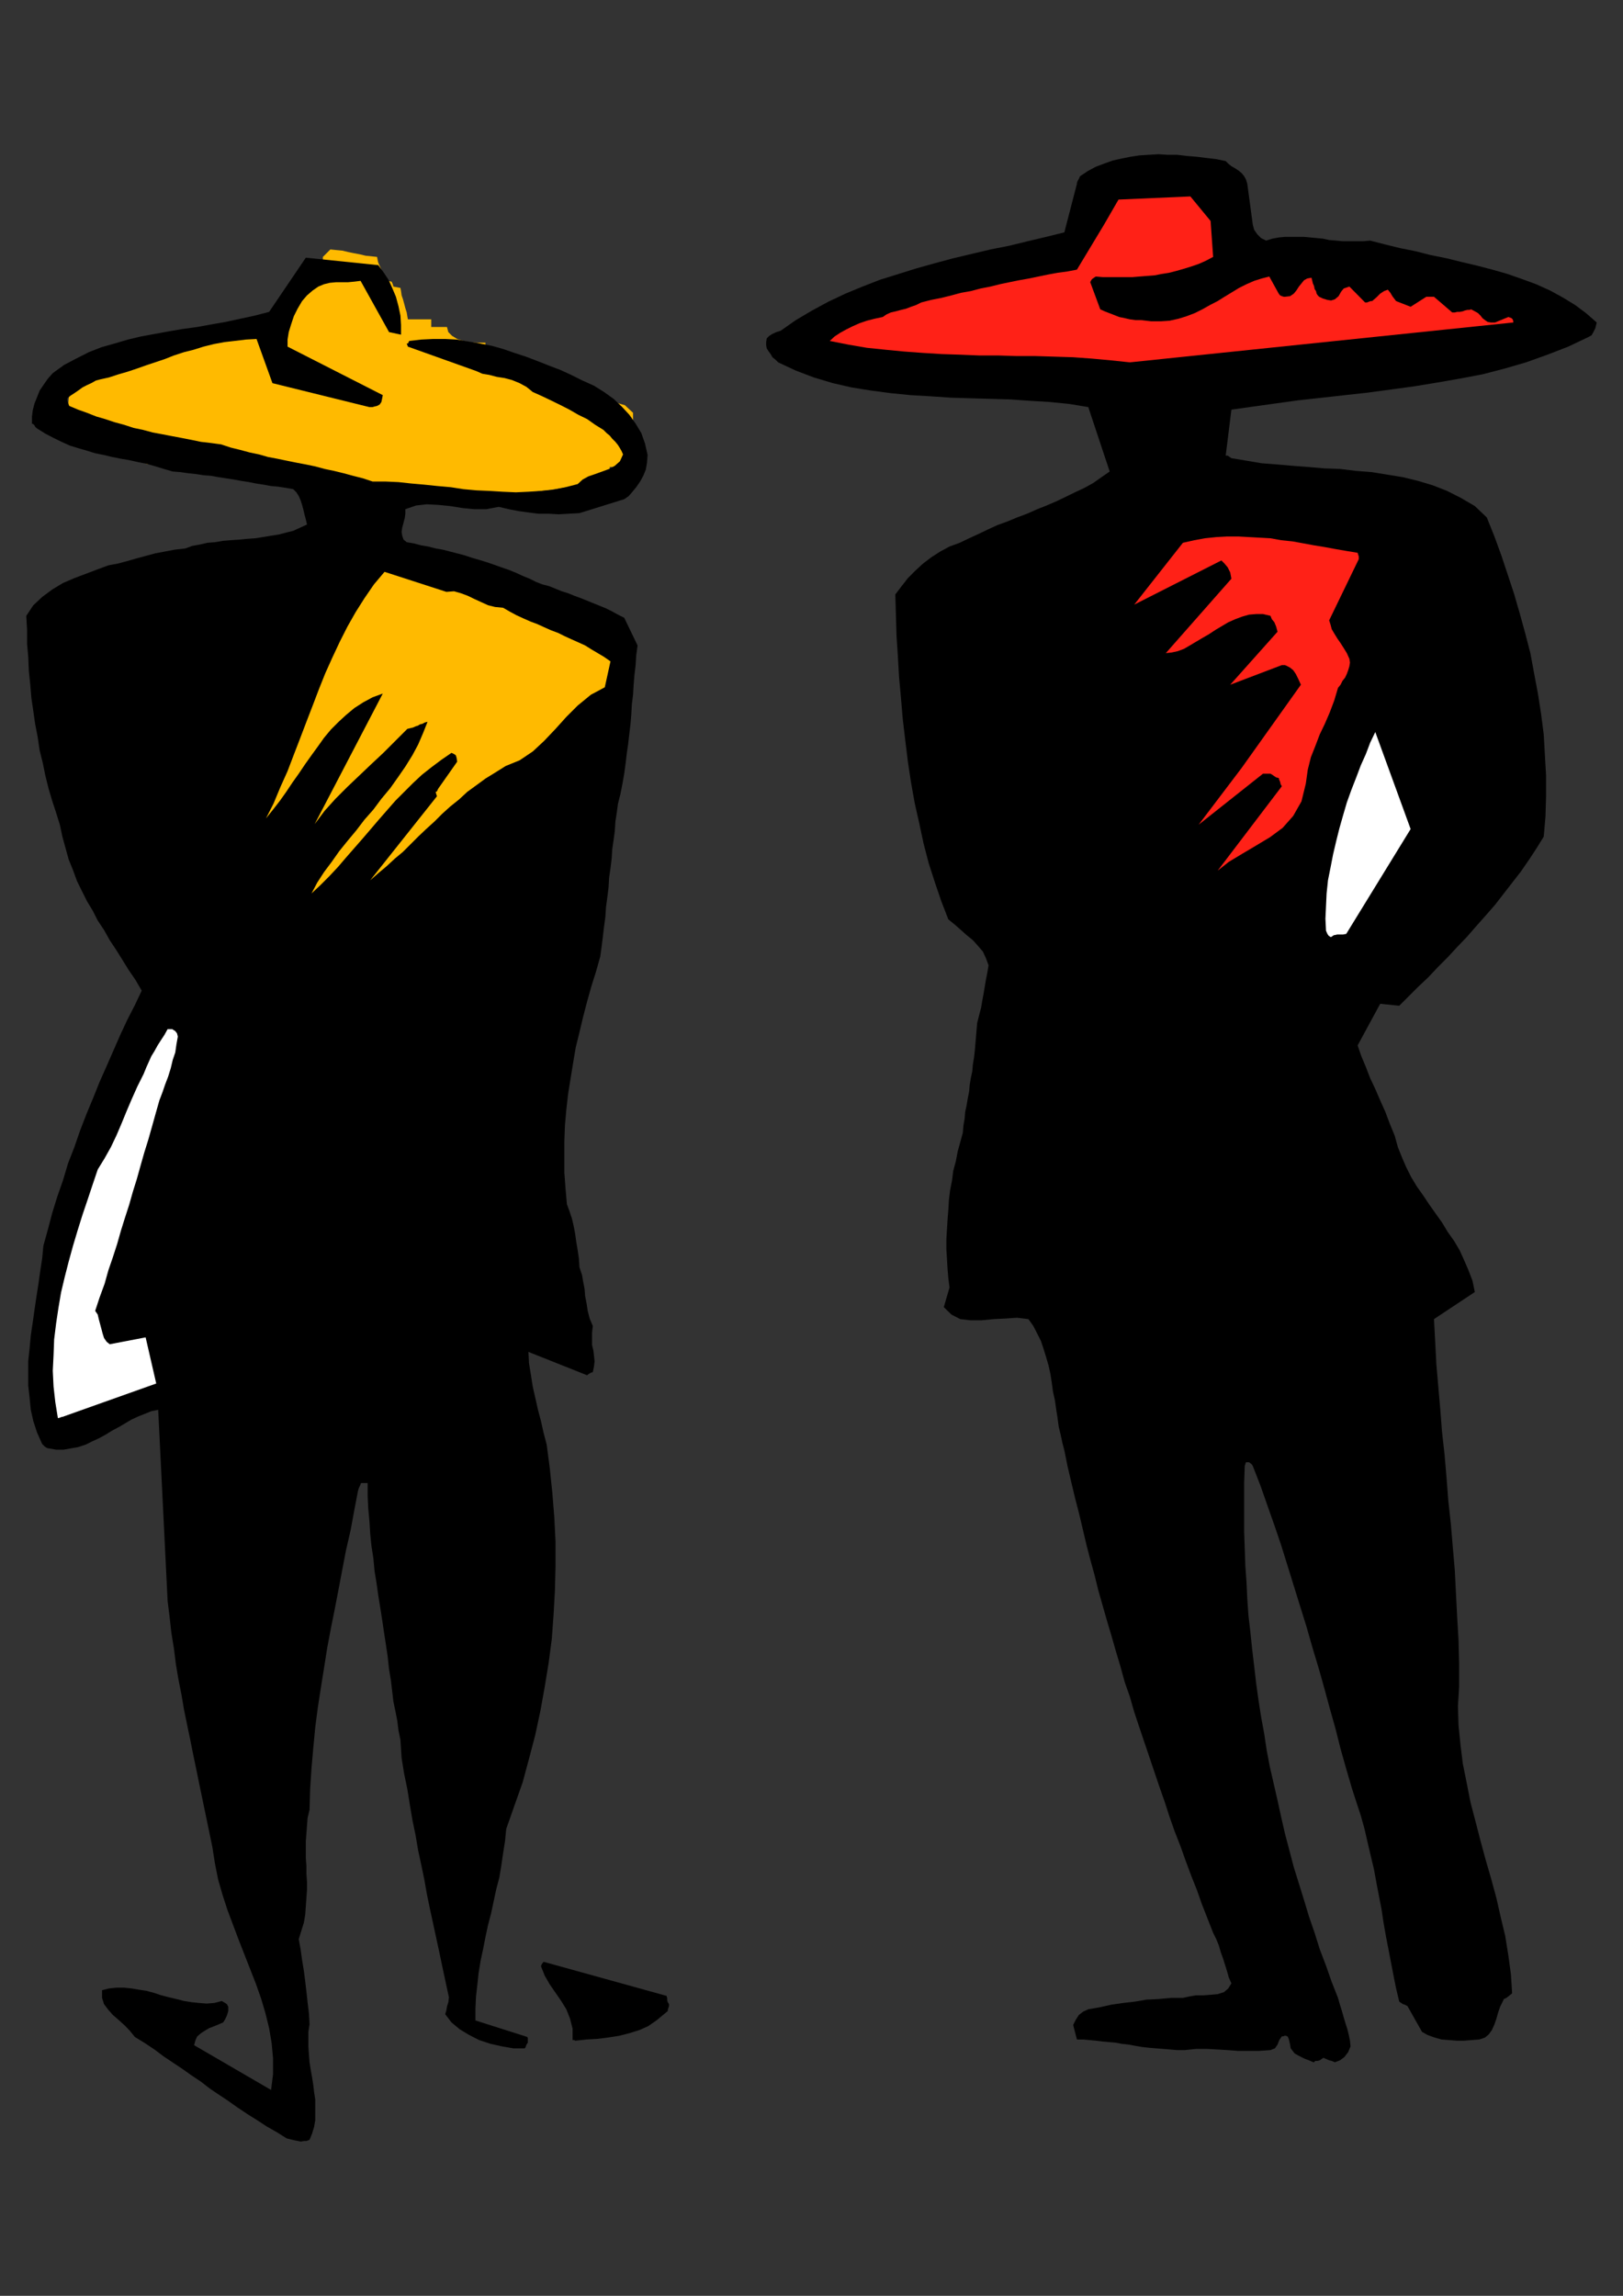
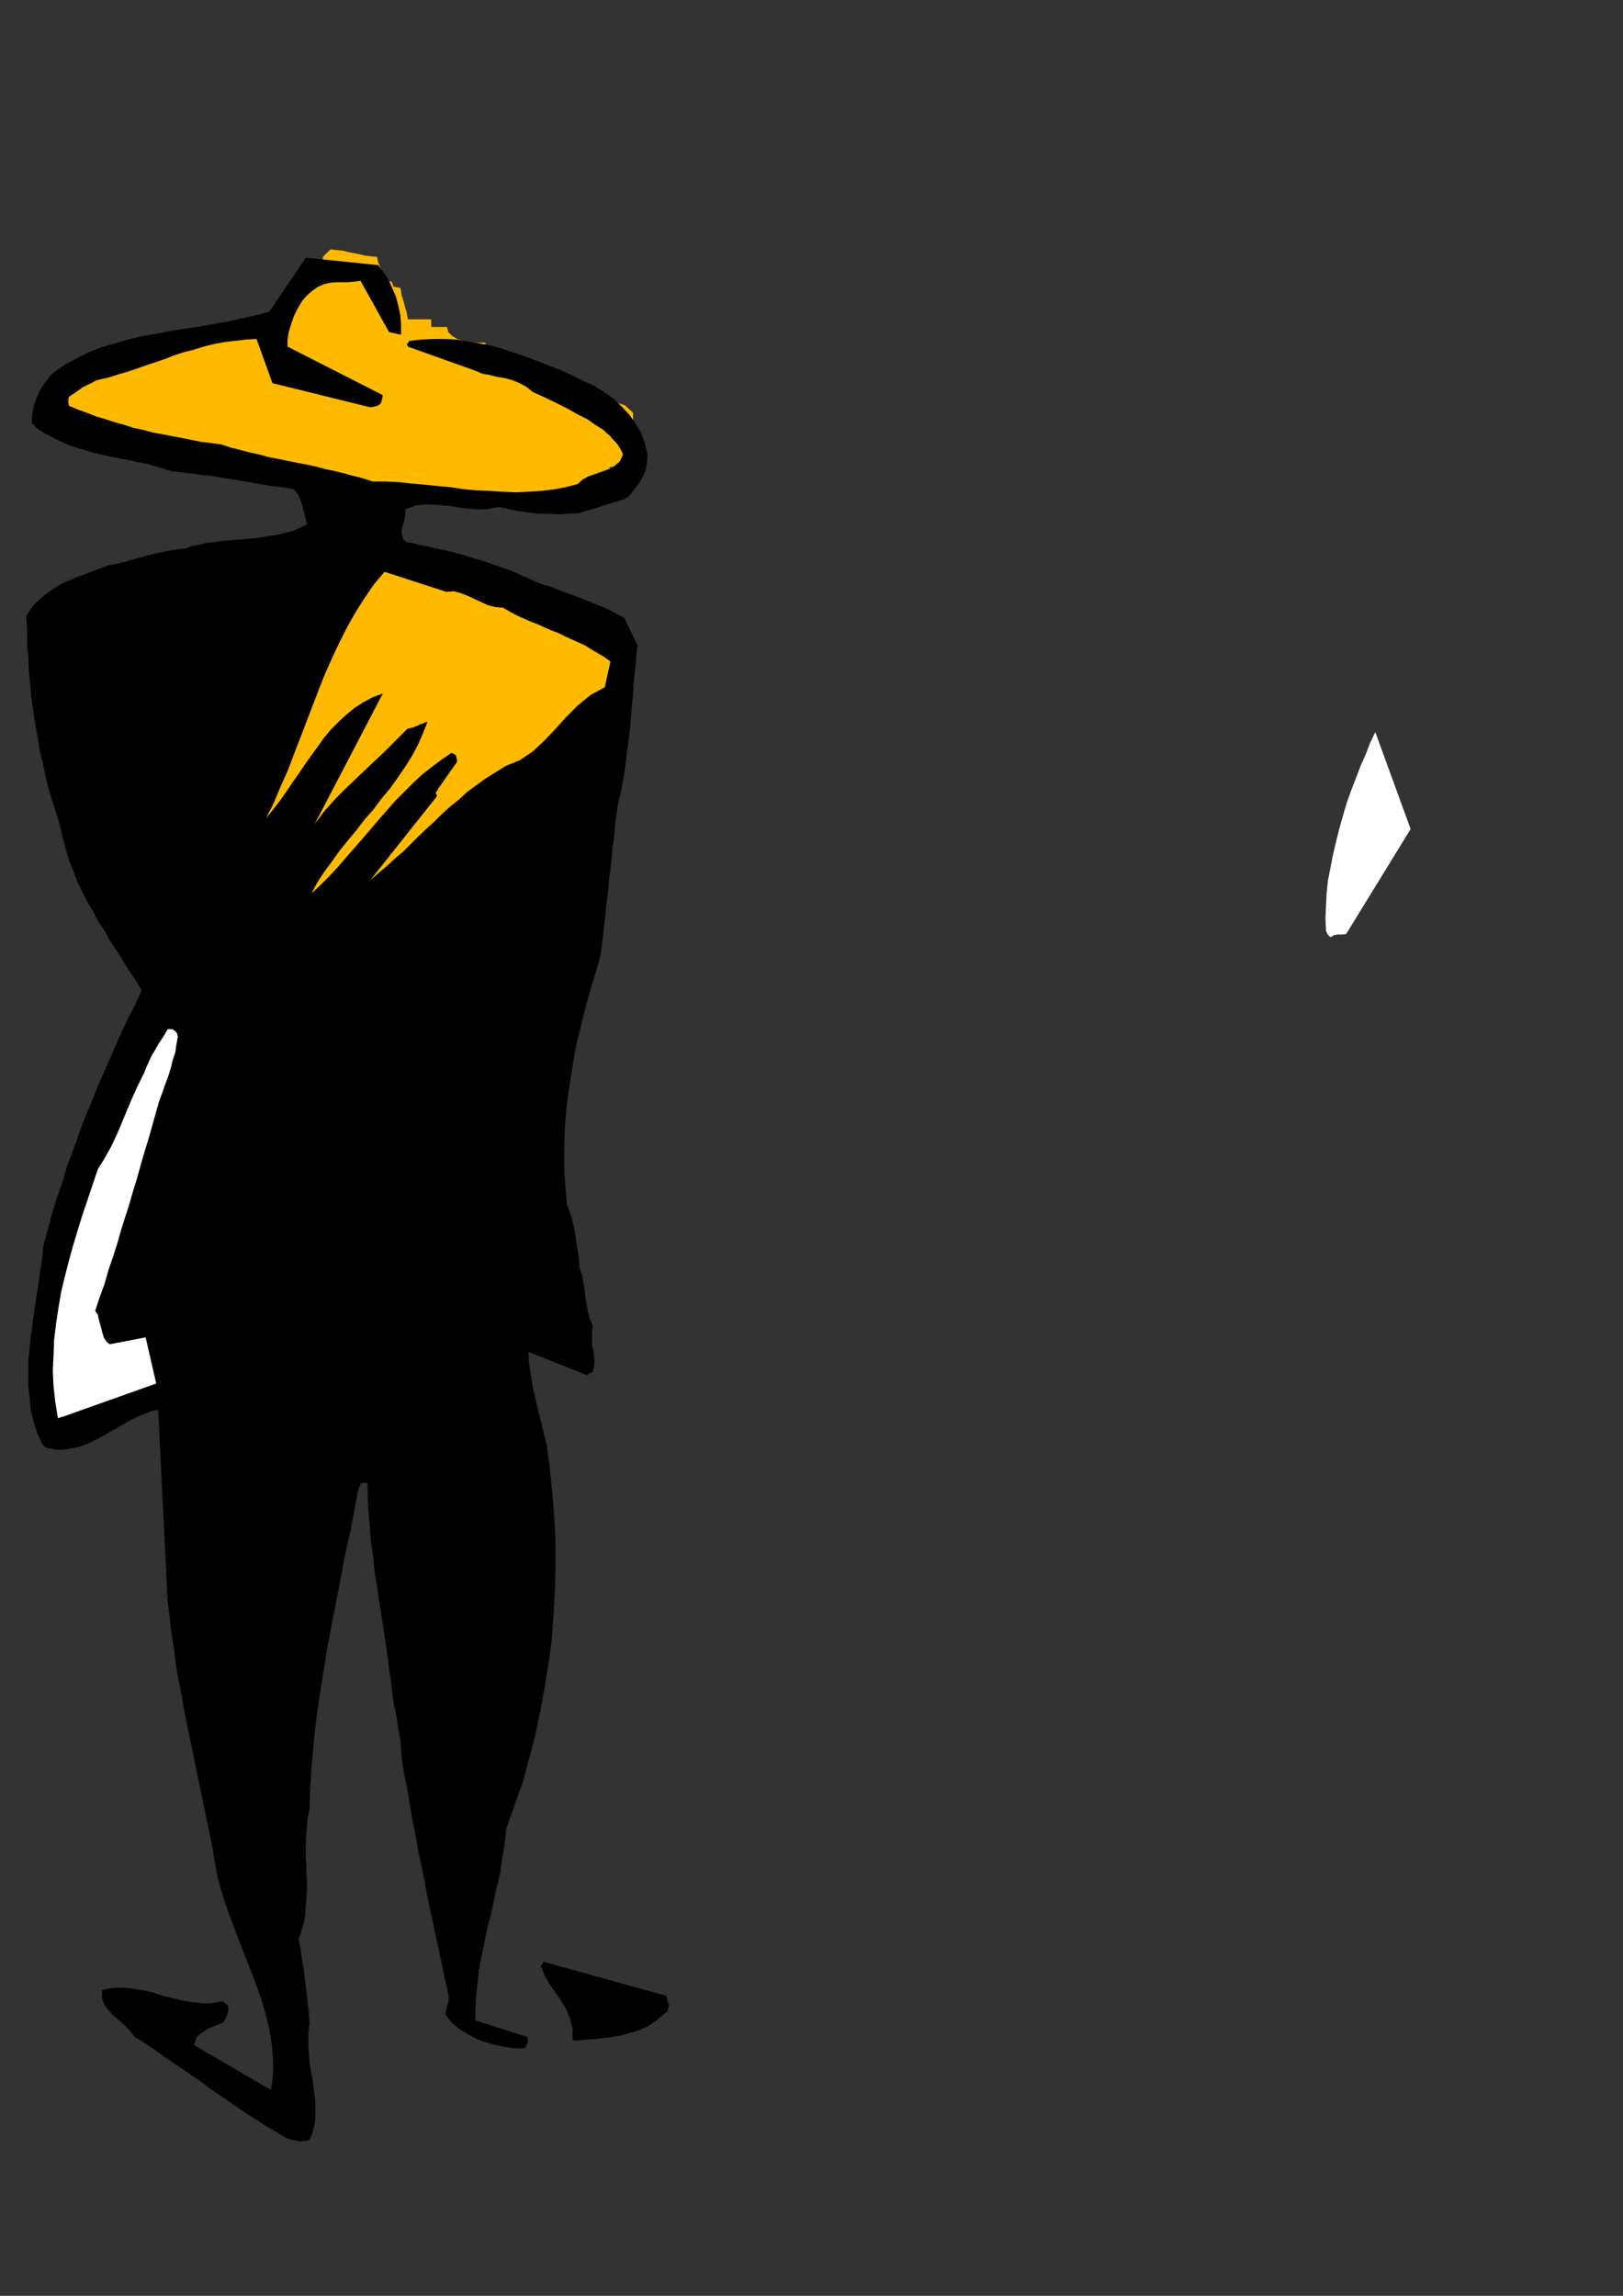
<svg xmlns="http://www.w3.org/2000/svg" height="841.89pt" viewBox="0 0 595.276 841.89" width="595.276pt" version="1.1" id="1687472e-f612-11ea-8b0b-dcc15c148e23">
  <rect x="0" y="0" width="595.276" height="841.89" fill="#333333" stroke="none" />
  <g>
    <g>
      <path style="fill:#ffba00;" d="M 27.494,157.137 L 28.862,158.073 30.95,159.225 33.254,160.161 36.062,160.881 38.582,161.817 41.102,162.249 43.19,162.465 44.63,162.681 44.63,165.705 44.63,164.553 45.278,164.553 46.934,165.273 50.174,165.705 50.174,168.513 51.974,169.449 53.846,170.097 56.15,170.313 58.742,170.601 61.478,170.601 64.286,170.313 67.022,170.313 70.046,169.881 73.07,169.665 75.806,169.449 78.614,169.449 81.35,169.449 83.942,169.449 86.246,169.881 88.118,170.313 89.918,171.249 89.918,174.273 91.574,174.993 93.878,174.993 96.902,174.705 99.926,174.273 103.094,173.553 105.902,173.337 108.206,173.553 109.862,174.273 109.862,177.081 113.75,178.449 119.078,179.817 125.558,180.753 132.758,181.473 140.822,181.905 149.606,182.121 158.678,182.121 167.894,182.121 176.894,181.689 185.966,181.185 194.246,180.537 202.166,179.601 209.294,178.449 215.342,177.297 220.166,175.857 223.622,174.273 223.622,171.249 229.166,171.249 232.19,168.513 232.19,151.377 229.166,148.569 227.582,148.137 224.774,147.201 221.534,145.833 217.862,144.177 214.19,142.809 210.95,141.441 208.142,140.505 206.558,140.001 206.558,137.049 206.558,138.201 205.838,138.201 204.254,137.481 201.014,137.049 201.014,134.241 198.638,133.305 195.902,132.657 192.662,131.937 189.638,131.505 186.398,130.785 183.374,130.353 180.422,129.417 178.046,128.481 178.046,125.673 176.678,125.673 174.59,125.673 172.286,125.457 169.982,125.025 167.678,124.305 165.806,123.153 164.438,121.785 163.934,119.913 158.174,119.913 158.174,117.105 149.606,117.105 149.39,115.953 149.174,114.585 148.67,113.001 148.238,111.345 147.806,109.761 147.302,108.321 147.086,106.737 146.87,105.585 144.278,105.081 144.062,104.217 143.63,103.281 141.038,102.777 140.822,101.625 140.606,100.689 140.174,99.537 139.67,98.385 139.238,97.449 138.734,96.297 138.518,95.361 138.302,94.209 136.214,93.993 134.126,93.777 132.038,93.273 129.734,92.841 127.646,92.409 125.558,91.905 123.254,91.689 121.166,91.473 118.43,94.209 118.43,97.017 115.622,97.017 112.814,100.041 112.598,102.129 111.95,104.217 111.014,106.233 110.078,108.609 108.926,110.625 107.99,112.713 107.27,115.089 107.054,117.105 104.75,117.105 101.51,117.393 97.334,117.825 92.222,118.041 86.678,118.761 80.918,119.481 74.654,120.129 68.462,121.065 62.198,122.001 56.15,123.153 50.822,124.305 45.998,125.673 41.822,127.113 38.798,128.481 36.71,129.849 36.062,131.505 34.91,131.721 33.758,131.937 32.822,132.369 31.67,132.873 30.734,133.305 29.582,133.809 28.646,134.025 27.494,134.241 27.278,134.745 26.99,136.113 26.558,138.201 26.126,140.721 25.622,143.529 25.19,146.265 24.974,149.073 24.686,151.377 26.774,151.809 28.214,153.249 28.646,155.049 27.494,157.137 Z" />
      <path style="fill:#000000;" d="M 105.182,784.185 L 106.118,784.401 107.27,784.689 108.206,784.905 109.358,785.121 110.294,785.337 111.446,785.121 112.382,785.121 113.534,784.689 114.47,782.385 115.19,780.009 115.622,777.489 115.622,774.969 115.622,772.377 115.622,769.857 115.19,767.121 114.902,764.529 114.47,761.793 113.966,758.985 113.534,756.249 113.318,753.441 113.102,750.633 113.102,747.897 113.102,745.089 113.534,742.353 113.318,738.393 112.814,734.217 112.382,730.329 111.95,726.585 111.446,722.697 110.798,718.737 110.294,715.065 109.574,711.105 110.51,708.081 111.446,705.057 111.95,702.105 112.166,699.081 112.382,696.057 112.598,693.033 112.598,690.081 112.382,687.057 112.382,684.249 112.166,681.297 112.166,678.273 112.166,675.249 112.382,672.441 112.598,669.489 112.814,666.681 113.534,663.657 113.75,656.025 114.254,648.393 114.902,641.049 115.622,633.417 116.558,626.217 117.71,618.801 118.862,611.601 120.014,604.257 121.382,597.057 122.822,589.857 124.19,582.729 125.558,575.529 126.926,568.401 128.582,561.201 129.95,553.785 131.318,546.657 131.606,545.721 132.038,544.785 132.254,544.353 132.254,544.065 132.542,543.849 133.19,543.849 133.91,543.849 134.846,543.849 134.846,548.457 135.062,553.137 135.494,557.745 135.782,562.353 136.214,566.745 136.934,571.353 137.366,576.033 138.086,580.425 138.734,585.033 139.454,589.425 140.174,594.033 140.822,598.425 141.542,603.105 142.19,607.497 142.694,612.105 143.414,616.497 143.846,620.169 144.278,623.913 144.998,627.369 145.718,631.041 146.15,634.569 146.87,638.025 147.086,641.481 147.302,644.721 148.238,650.481 149.39,656.025 150.326,661.857 151.262,667.401 152.414,672.945 153.35,678.489 154.502,683.817 155.654,689.361 156.59,694.689 157.742,700.233 158.894,705.561 160.046,710.889 161.198,716.217 162.35,721.761 163.502,727.089 164.654,732.417 164.438,734.217 163.934,735.873 163.718,737.241 163.286,738.609 165.59,741.633 168.614,744.153 172.07,746.241 175.742,748.113 179.918,749.481 184.094,750.417 188.27,751.137 192.446,751.137 192.662,750.921 192.878,750.417 193.094,749.769 193.598,749.049 193.598,748.329 193.598,747.681 193.598,747.393 193.382,746.961 174.374,740.913 174.374,736.521 174.59,732.129 175.094,727.737 175.526,723.633 176.246,719.169 177.182,714.777 178.046,710.385 178.982,705.993 180.134,701.601 181.07,697.209 182.006,692.817 183.158,688.425 183.878,684.033 184.526,679.641 185.246,675.033 185.678,670.641 188.702,662.073 191.726,653.505 194.03,644.937 196.334,636.153 198.206,627.369 199.79,618.585 201.23,609.801 202.382,601.017 203.03,592.233 203.534,583.161 203.75,574.377 203.75,565.377 203.318,556.593 202.598,547.593 201.662,538.521 200.51,529.737 199.358,525.345 198.422,521.169 197.27,516.777 196.334,512.601 195.398,508.497 194.75,504.321 194.03,499.929 193.814,495.753 215.342,504.321 215.558,504.105 215.99,503.817 216.71,503.385 217.43,503.169 217.862,501.081 218.078,499.209 217.862,497.121 217.646,495.249 217.142,493.233 217.142,490.857 217.142,488.769 217.43,486.249 216.278,483.513 215.558,480.705 215.126,477.897 214.622,475.377 214.406,472.641 213.902,470.049 213.47,467.529 212.534,464.721 212.318,461.481 211.886,458.529 211.382,455.505 210.95,452.481 210.446,449.745 209.798,446.937 208.862,444.129 207.926,441.609 207.422,435.849 206.99,430.017 206.99,424.257 206.99,418.569 207.206,412.737 207.71,406.977 208.358,401.217 209.294,395.385 210.23,389.625 211.166,384.081 212.534,378.537 213.902,372.777 215.342,367.233 216.926,361.617 218.582,356.361 220.166,350.745 220.67,347.073 221.102,343.617 221.534,339.873 222.038,336.201 222.254,332.745 222.758,329.001 223.19,325.545 223.406,321.873 223.91,318.417 224.342,314.889 224.558,311.433 225.062,307.977 225.494,304.737 225.71,301.281 226.214,298.041 226.646,294.801 227.582,291.057 228.302,287.385 228.95,283.713 229.454,279.969 229.886,276.297 230.39,272.841 230.822,269.097 231.254,265.425 231.542,261.969 231.758,258.225 232.19,254.769 232.406,251.097 232.694,247.569 233.126,243.897 233.342,240.441 233.846,236.697 228.95,226.545 226.646,225.393 224.558,224.241 222.254,223.089 219.95,222.153 217.646,221.217 215.342,220.281 213.038,219.345 210.662,218.481 208.358,217.545 206.054,216.825 203.75,215.889 201.446,214.953 198.926,214.305 196.55,213.369 194.246,212.217 191.942,211.281 189.422,210.129 186.614,208.977 183.878,208.041 181.286,207.105 178.55,206.169 175.742,205.305 173.222,204.585 170.414,203.649 167.678,202.929 165.158,202.281 162.35,201.561 159.83,201.129 157.022,200.409 154.502,199.977 151.694,199.257 149.174,198.825 148.022,197.889 147.518,196.449 147.302,195.081 147.518,193.497 148.022,191.625 148.454,189.969 148.67,188.385 148.67,186.729 152.63,185.361 156.59,184.929 160.694,185.145 165.158,185.577 169.55,186.297 173.942,186.729 178.334,186.729 182.942,185.865 186.614,186.729 190.358,187.449 194.03,187.953 197.486,188.385 201.23,188.385 204.902,188.601 208.646,188.385 212.534,188.169 228.95,183.057 230.606,181.905 231.974,180.321 233.342,178.665 234.782,176.577 235.934,174.489 236.87,172.185 237.302,169.665 237.518,166.857 236.582,162.681 235.214,158.793 233.126,155.337 230.822,152.097 228.014,149.073 225.062,146.265 221.534,143.745 217.862,141.441 213.686,139.569 209.51,137.481 205.406,135.609 201.23,134.025 197.054,132.369 192.878,130.785 188.702,129.417 184.526,127.977 180.422,126.825 176.03,125.961 171.854,125.241 167.462,124.521 163.286,124.305 158.894,124.305 154.502,124.521 150.11,125.025 149.606,125.961 149.39,125.961 149.174,125.961 149.606,127.113 174.806,136.113 176.894,137.049 179.486,137.481 182.222,138.201 185.03,138.633 187.766,139.353 190.574,140.505 193.094,141.873 195.398,143.745 198.926,145.329 202.382,146.985 205.622,148.569 208.862,150.225 212.102,152.097 215.342,153.681 218.294,155.769 221.318,157.641 222.47,158.793 223.622,159.729 224.558,160.881 225.71,162.033 226.646,163.185 227.366,164.337 228.014,165.489 228.518,166.641 227.366,169.161 225.494,170.817 223.406,171.969 220.886,172.905 218.294,173.841 215.774,174.705 213.686,175.857 211.886,177.513 207.422,178.665 202.814,179.601 198.422,180.033 193.814,180.321 189.206,180.537 184.31,180.321 179.702,180.033 174.806,179.817 169.982,179.385 165.374,178.665 160.478,178.233 155.654,177.729 150.758,177.297 146.15,176.793 141.326,176.577 136.646,176.577 133.19,175.425 129.518,174.489 126.062,173.553 122.534,172.689 119.078,171.969 115.622,171.033 112.166,170.313 108.71,169.665 105.182,168.945 101.726,168.225 98.27,167.577 95.03,166.641 91.574,165.921 88.118,164.985 84.59,164.121 81.134,162.969 77.462,162.465 73.718,162.033 70.262,161.313 66.59,160.593 63.134,159.945 59.39,159.225 55.934,158.577 52.478,157.641 49.022,156.921 45.494,155.769 42.038,154.833 38.582,153.681 35.342,152.745 31.886,151.377 28.646,150.225 25.406,148.857 25.19,148.353 24.974,147.705 24.686,146.985 24.686,146.049 25.838,145.113 27.278,144.177 28.646,143.241 30.23,142.089 31.886,141.225 33.47,140.505 35.126,139.569 36.71,139.137 39.95,138.417 43.478,137.265 46.718,136.329 50.174,135.177 53.414,134.025 56.87,132.873 60.326,131.721 63.782,130.353 67.526,129.129 70.982,128.265 74.654,127.113 78.398,126.177 82.286,125.457 86.03,125.025 90.206,124.521 94.094,124.305 99.926,140.505 135.494,149.289 135.998,149.289 136.646,149.289 137.366,149.073 138.302,148.857 139.238,148.353 139.886,147.417 140.174,146.049 140.39,144.897 105.47,127.113 105.47,124.521 105.902,121.785 106.838,118.761 107.774,115.953 109.142,113.217 110.798,110.409 112.598,108.321 114.686,106.521 116.774,105.081 118.862,104.217 120.95,103.713 123.254,103.497 125.558,103.497 127.646,103.497 129.95,103.281 132.254,102.993 142.694,121.785 147.086,122.721 147.086,119.193 146.87,115.737 146.15,112.281 145.214,108.825 143.846,105.585 142.478,102.561 140.606,99.753 138.734,97.233 112.166,94.497 98.702,114.369 93.446,115.737 88.118,116.889 82.79,118.041 77.462,118.977 72.35,119.913 67.022,120.633 61.982,121.497 56.87,122.433 51.758,123.369 46.934,124.521 42.038,125.961 37.214,127.329 32.606,129.129 27.926,131.505 23.534,133.809 19.358,136.833 17.558,138.849 15.902,141.225 14.534,143.241 13.598,145.617 12.662,147.921 12.014,150.441 11.726,152.745 11.726,155.337 12.23,155.553 12.662,155.985 12.878,156.489 13.598,157.137 16.622,159.009 19.646,160.593 22.598,162.033 25.622,163.401 28.646,164.337 31.886,165.273 34.91,166.209 38.15,166.857 41.102,167.577 44.342,168.225 47.366,168.729 50.606,169.449 53.846,170.097 57.086,171.033 60.11,171.969 63.35,172.905 66.086,173.121 69.11,173.553 71.918,173.841 74.654,174.273 77.462,174.489 80.198,174.993 83.006,175.425 85.814,175.857 88.55,176.361 91.358,176.793 93.878,177.297 96.686,177.729 99.422,178.233 101.942,178.449 104.75,178.881 107.558,179.385 108.71,180.537 109.574,181.905 110.294,183.561 110.798,185.145 111.23,186.729 111.662,188.601 112.166,190.473 112.598,192.345 110.078,193.497 107.558,194.649 104.966,195.297 102.23,196.017 99.422,196.449 96.398,196.953 93.662,197.385 90.638,197.601 87.614,197.889 84.59,198.105 81.854,198.321 78.83,198.825 76.094,199.041 73.286,199.689 70.478,200.193 67.958,201.129 64.07,201.561 60.326,202.281 56.87,202.929 53.414,203.865 49.958,204.801 46.718,205.737 43.19,206.673 39.734,207.321 35.846,208.761 31.67,210.345 27.278,212.001 23.102,213.801 19.142,216.177 15.47,218.913 12.23,221.937 9.638,225.825 9.926,230.937 9.926,236.049 10.358,240.873 10.574,245.985 11.078,250.809 11.51,255.921 12.23,260.817 12.878,265.425 13.814,270.249 14.534,275.145 15.686,279.753 16.622,284.361 17.774,289.041 19.142,293.649 20.582,298.041 21.95,302.433 22.886,306.825 24.038,311.001 25.19,315.177 26.774,319.065 28.214,323.025 30.014,326.697 31.886,330.441 33.974,333.897 35.846,337.569 38.15,341.025 40.238,344.769 42.542,348.225 44.846,351.897 47.15,355.641 49.67,359.313 51.974,363.273 49.454,368.601 46.718,373.929 44.126,379.473 41.606,385.233 39.086,390.993 36.494,396.825 34.19,402.585 31.67,408.633 29.366,414.609 27.278,420.657 24.974,426.561 23.102,432.825 21.014,438.801 19.142,444.849 17.558,450.897 15.902,456.873 15.47,461.481 14.75,466.161 14.102,470.769 13.382,475.377 12.662,480.273 12.014,484.881 11.294,489.705 10.862,494.385 10.358,498.993 10.358,503.601 10.358,508.209 10.862,512.601 11.294,516.993 12.23,521.169 13.598,525.345 15.47,529.521 16.406,530.457 17.054,530.889 17.558,531.105 17.774,531.105 20.582,531.609 23.318,531.609 26.126,531.105 28.646,530.673 31.454,529.737 33.758,528.585 36.278,527.433 38.798,526.065 41.102,524.625 43.694,523.257 45.998,521.889 48.302,520.521 50.822,519.369 53.198,518.433 55.502,517.497 58.022,516.993 61.478,587.121 62.198,592.881 62.846,598.713 63.782,604.473 64.502,610.233 65.438,615.777 66.59,621.609 67.526,627.153 68.678,632.697 69.83,638.241 70.982,644.001 72.134,649.545 73.286,655.161 74.438,660.705 75.59,666.249 76.742,671.793 77.894,677.337 78.83,683.313 79.982,689.145 81.638,694.905 83.438,700.449 85.526,705.993 87.614,711.537 89.702,716.865 91.79,722.193 93.878,727.521 95.75,732.849 97.334,738.177 98.702,743.721 99.638,749.265 100.142,754.809 100.142,760.641 99.422,766.401 71.198,749.985 71.702,748.113 72.35,746.745 73.718,745.593 75.158,744.657 76.742,743.721 78.614,743.001 80.198,742.353 81.854,741.633 82.574,740.481 83.222,739.113 83.726,737.457 83.726,735.873 83.438,735.369 83.222,734.937 82.574,734.505 81.35,733.785 78.614,734.505 75.806,734.721 73.07,734.505 70.262,734.217 67.526,733.785 64.718,733.065 61.982,732.417 59.174,731.697 56.366,730.761 53.63,730.041 50.822,729.609 48.302,729.177 45.494,728.889 42.758,728.889 39.95,729.177 37.43,729.825 37.43,732.633 38.15,734.937 39.734,737.025 41.39,738.897 43.478,740.697 45.782,742.785 47.582,744.657 49.454,746.961 53.198,749.265 56.654,751.569 60.11,754.161 63.566,756.465 67.022,758.769 70.262,761.073 73.718,763.377 76.958,765.897 80.486,768.273 83.942,770.577 87.182,772.881 90.638,775.185 94.31,777.489 97.838,779.793 101.51,781.881 105.182,784.185 Z" />
      <path style="fill:#000000;" d="M 211.166,748.329 L 215.126,747.897 219.014,747.681 222.974,747.177 227.15,746.529 230.822,745.593 234.494,744.441 237.734,743.001 240.758,740.913 244.934,737.457 244.934,737.025 245.15,736.305 245.366,735.657 245.366,734.937 244.934,734.217 244.718,733.569 244.718,732.849 244.502,731.913 199.574,719.457 199.358,719.457 199.142,719.673 198.638,720.393 198.422,721.041 199.79,724.497 201.662,727.737 203.75,730.761 205.838,733.785 207.71,736.809 209.078,740.265 210.014,743.937 210.014,748.113 210.23,748.113 210.662,748.113 210.95,748.329 211.166,748.329 Z" />
      <path style="fill:#ffffff;" d="M 22.886,519.585 L 57.302,507.345 53.414,490.425 40.238,492.945 39.086,492.009 38.15,490.641 37.646,489.057 37.214,487.401 36.71,485.529 36.278,483.945 35.846,482.073 34.91,480.705 36.494,475.881 38.366,470.769 39.734,465.873 41.39,461.049 42.974,456.153 44.342,451.329 45.782,446.721 47.366,441.825 48.734,437.001 50.174,432.393 51.542,427.497 52.91,422.673 54.35,418.065 55.718,413.241 57.086,408.345 58.454,403.521 59.606,400.497 60.542,397.761 61.694,394.737 62.63,391.713 63.35,388.689 64.286,385.953 64.718,382.929 65.222,380.121 64.934,378.969 64.286,378.105 63.134,377.385 61.478,377.385 60.326,379.473 58.958,381.561 57.806,383.361 56.654,385.449 55.502,387.321 54.566,389.409 53.63,391.497 52.694,393.801 50.39,398.409 48.302,403.089 46.43,407.481 44.63,411.873 42.758,416.265 40.67,420.657 38.366,424.761 35.846,428.865 33.974,434.409 32.102,440.025 30.23,445.569 28.43,451.329 26.774,456.873 25.19,462.633 23.75,468.249 22.382,474.009 21.446,479.553 20.582,485.313 19.862,491.145 19.646,496.905 19.358,502.665 19.646,508.497 20.294,514.257 21.23,520.017 21.446,520.017 22.166,519.801 22.598,519.585 22.886,519.585 Z" />
      <path style="fill:#ffba00;" d="M 114.254,327.633 L 117.494,324.609 120.734,321.369 123.974,317.913 126.926,314.457 129.95,311.001 132.974,307.545 135.998,304.017 138.95,300.561 141.974,297.105 144.998,293.649 148.238,290.409 151.478,287.169 154.718,284.145 158.174,281.409 161.918,278.601 165.59,276.081 166.526,276.513 167.174,276.945 167.462,277.881 167.678,279.321 160.694,289.257 160.262,290.193 159.83,290.409 159.83,290.625 160.262,291.993 135.782,322.809 138.734,320.217 141.758,317.697 144.782,314.889 147.806,312.369 150.542,309.633 153.35,306.825 156.302,304.017 159.326,301.281 162.134,298.473 165.158,295.737 168.398,293.145 171.35,290.409 174.806,287.889 178.046,285.513 181.79,283.209 185.462,280.905 190.574,278.817 195.398,275.577 199.574,271.689 203.75,267.297 207.71,262.905 211.886,258.729 216.71,254.769 221.822,252.033 223.91,242.529 221.534,240.873 219.23,239.505 216.926,238.137 214.622,236.697 212.102,235.545 209.51,234.393 206.99,233.241 204.686,232.089 202.166,231.153 199.574,230.001 197.054,228.849 194.534,227.913 191.942,226.761 189.422,225.609 186.902,224.241 184.526,222.873 181.574,222.585 178.982,221.937 176.462,220.785 173.942,219.633 171.566,218.481 169.046,217.545 166.526,216.825 163.718,217.041 141.038,209.697 137.15,214.305 133.694,219.345 130.454,224.457 127.43,229.785 124.622,235.329 121.886,241.161 119.294,246.921 116.99,252.681 114.686,258.729 112.382,264.705 110.078,270.753 107.774,276.729 105.47,282.777 102.878,288.537 100.358,294.585 97.55,300.129 100.142,296.889 102.662,293.649 104.966,290.409 107.27,286.953 109.574,283.713 111.95,280.185 114.254,276.945 116.558,273.777 118.862,270.537 121.382,267.513 124.19,264.705 126.926,262.185 129.95,259.665 133.19,257.577 136.646,255.705 140.39,254.337 115.406,302.217 119.078,297.321 123.038,292.929 127.43,288.537 131.822,284.361 136.214,280.185 140.606,276.081 144.998,271.689 149.39,267.297 150.542,267.009 151.478,266.793 152.414,266.361 153.35,266.073 153.998,265.641 154.934,265.425 155.87,264.921 156.806,264.705 155.15,268.881 153.35,273.057 151.262,276.945 148.67,281.121 145.934,285.081 143.126,289.041 139.886,292.929 136.934,296.889 133.694,300.561 130.67,304.521 127.43,308.409 124.406,312.153 121.67,316.041 118.862,319.785 116.342,323.673 114.254,327.633 Z" />
-       <path style="fill:#000000;" d="M 482.678,755.745 L 483.326,755.745 484.046,755.529 484.766,755.025 485.414,754.593 486.35,755.025 487.502,755.529 488.438,755.745 489.59,756.249 491.462,755.529 493.046,754.377 494.486,752.505 495.35,750.417 495.134,748.329 494.702,746.241 494.198,744.153 493.55,742.137 492.83,739.761 492.182,737.457 491.462,735.153 490.742,732.633 488.438,726.801 486.35,720.825 484.046,714.777 482.174,708.801 480.086,702.753 478.286,696.777 476.414,690.729 474.542,684.753 472.958,678.705 471.302,672.441 469.934,666.465 468.566,660.201 467.198,654.225 465.758,647.961 464.606,641.913 463.67,635.721 462.518,629.457 461.582,623.409 460.718,617.217 459.998,610.953 459.278,604.905 458.63,598.713 457.91,592.449 457.478,586.401 457.19,580.209 456.758,574.161 456.542,567.897 456.326,561.921 456.326,555.873 456.326,549.609 456.326,543.633 456.542,537.585 456.974,536.217 458.126,536.217 459.062,536.937 459.494,537.585 462.302,544.785 464.822,551.985 467.414,559.329 469.934,566.745 472.238,574.161 474.542,581.577 476.846,588.993 479.222,596.625 481.31,603.969 483.614,611.601 485.702,619.017 487.718,626.433 489.806,633.849 491.678,641.265 493.766,648.681 495.854,655.809 497.438,660.705 499.094,665.745 500.462,670.641 501.614,675.681 502.766,680.577 503.918,685.401 504.854,690.513 505.79,695.409 506.726,700.233 507.446,705.057 508.31,709.953 509.246,714.777 510.182,719.673 511.118,724.497 512.054,729.177 513.206,734.001 513.926,734.505 514.574,734.937 515.294,735.153 516.23,735.657 521.558,745.089 523.574,746.241 526.166,747.177 528.686,747.897 531.494,748.113 534.23,748.329 537.038,748.329 539.774,748.113 542.582,747.897 544.67,747.177 546.038,746.025 547.19,744.441 548.126,742.353 548.846,740.265 549.494,737.961 550.214,735.873 551.15,734.001 551.582,733.065 552.518,732.633 553.454,731.913 554.606,730.977 554.174,724.065 553.238,717.153 552.086,709.953 550.43,703.041 548.846,696.057 546.974,689.145 544.886,681.945 543.014,675.033 541.214,668.049 539.342,660.921 537.974,653.937 536.534,646.809 535.67,639.825 534.95,632.697 534.734,625.713 535.166,618.585 535.166,610.017 534.95,601.449 534.446,592.881 534.014,584.313 533.582,575.817 532.862,567.465 532.142,558.897 531.206,550.329 530.558,541.977 529.838,533.481 528.902,525.129 528.254,516.777 527.534,508.497 526.814,500.145 526.382,491.793 525.95,483.729 540.926,473.793 540.062,469.617 538.622,465.873 537.038,462.201 535.382,458.529 533.294,455.001 530.99,451.761 528.902,448.305 526.598,445.065 524.294,441.825 521.99,438.369 519.686,435.129 517.598,431.673 515.726,427.929 514.142,424.257 512.702,420.657 511.55,416.481 509.75,412.089 508.094,407.697 506.222,403.521 504.422,399.345 502.55,395.385 500.966,391.281 499.31,387.321 497.942,383.361 506.222,368.097 513.206,368.817 516.662,365.361 520.118,361.905 523.862,358.377 527.318,354.705 530.99,351.033 534.446,347.289 537.974,343.617 541.43,339.657 544.886,335.769 548.342,331.809 551.582,327.633 554.822,323.457 557.846,319.569 560.87,315.177 563.606,311.001 566.198,306.825 566.846,299.409 567.062,291.993 567.062,284.361 566.63,276.945 566.198,269.313 565.262,261.969 564.11,254.553 562.67,246.921 561.302,239.505 559.43,232.305 557.414,224.961 555.326,217.761 552.95,210.561 550.646,203.649 548.126,196.737 545.318,189.753 540.926,185.577 535.886,182.625 530.774,180.033 525.446,177.945 520.118,176.361 514.574,174.993 508.814,174.057 503.054,173.121 497.438,172.689 491.462,171.969 485.702,171.753 479.87,171.249 474.11,170.817 468.35,170.313 462.734,169.881 457.19,168.945 451.646,168.009 450.998,167.577 450.278,167.073 449.846,167.073 449.558,167.073 451.646,150.225 459.782,149.073 468.062,147.921 476.414,146.769 484.982,145.833 493.334,144.897 501.83,143.961 510.398,142.809 518.75,141.657 527.102,140.289 535.382,138.849 543.734,137.265 551.798,135.177 559.718,132.873 567.566,130.065 575.198,127.113 582.614,123.585 583.766,122.937 584.414,121.785 585.134,120.345 585.638,118.257 581.678,114.801 577.718,111.849 573.11,109.041 568.502,106.521 563.39,104.217 558.278,102.345 552.95,100.473 547.406,98.889 541.862,97.449 536.102,96.081 530.558,94.713 524.798,93.561 519.182,92.121 513.422,90.969 507.878,89.601 502.55,88.233 500.03,88.449 497.438,88.449 494.918,88.449 492.398,88.449 490.094,88.233 487.502,88.017 485.198,87.513 482.894,87.297 480.59,87.081 478.286,86.865 475.982,86.865 473.606,86.865 471.302,86.865 468.998,87.081 466.694,87.513 464.39,88.233 462.518,87.297 461.15,85.929 459.998,84.273 459.494,82.401 457.478,67.425 456.974,65.769 456.326,64.617 455.39,63.465 454.238,62.529 452.798,61.593 451.646,60.945 450.494,60.009 449.558,59.073 446.102,58.353 442.43,57.921 438.974,57.489 435.446,57.201 431.774,56.769 428.318,56.769 424.862,56.553 421.334,56.769 417.878,56.985 414.638,57.489 411.398,58.137 408.158,58.857 404.918,60.009 401.894,61.161 398.942,62.745 396.134,64.617 395.702,65.553 395.198,66.489 394.982,67.137 394.982,67.425 390.374,85.209 383.678,86.865 376.982,88.449 370.214,90.105 363.302,91.473 356.606,93.057 349.622,94.713 342.926,96.513 336.23,98.385 329.534,100.473 322.838,102.561 316.358,105.081 310.094,107.673 303.83,110.625 297.854,113.865 291.878,117.393 286.334,121.281 284.75,121.785 283.31,122.433 282.158,123.153 281.222,124.089 281.006,125.457 281.006,126.609 281.222,127.761 281.942,128.913 282.662,129.849 283.31,131.001 284.462,131.937 285.398,132.873 291.878,135.897 298.502,138.417 305.486,140.505 312.398,142.089 319.598,143.241 326.726,144.177 333.926,144.897 341.342,145.329 348.758,145.833 355.886,146.049 363.302,146.265 370.718,146.481 377.846,146.985 385.046,147.417 392.246,148.137 399.158,149.289 407.006,172.905 403.982,174.993 401.03,177.081 397.79,178.881 394.262,180.537 391.022,182.121 387.566,183.777 383.894,185.361 380.438,186.729 376.694,188.385 373.022,189.753 369.566,191.193 365.822,192.561 362.366,194.145 358.91,195.801 355.454,197.385 351.998,199.041 348.254,200.409 344.798,202.281 341.558,204.369 338.534,206.673 335.798,209.193 332.99,212.001 330.686,214.953 328.382,217.977 328.598,225.393 328.814,233.025 329.318,240.657 329.75,248.289 330.47,256.137 331.118,263.769 332.054,271.689 332.99,279.321 334.142,286.953 335.51,294.585 337.166,301.929 338.75,309.345 340.622,316.545 342.926,323.673 345.23,330.441 347.822,337.137 350.126,339.009 352.43,341.025 354.518,342.897 356.822,344.769 358.694,346.857 360.494,348.945 361.646,351.465 362.582,353.985 362.15,356.577 361.646,359.097 361.214,361.617 360.782,364.209 360.278,366.945 359.846,369.537 359.126,372.273 358.406,375.081 358.19,377.601 357.974,380.121 357.758,382.713 357.542,385.233 357.254,387.753 356.822,390.345 356.606,392.865 356.102,395.169 355.67,397.761 355.454,400.281 354.95,402.801 354.518,405.393 354.014,407.697 353.798,410.217 353.366,412.737 353.15,415.329 352.214,418.785 351.278,422.169 350.558,425.913 349.622,429.369 349.19,432.825 348.47,436.497 348.038,440.025 347.822,443.697 347.534,447.369 347.318,450.897 347.102,454.569 347.102,458.025 347.318,461.481 347.534,465.225 347.822,468.681 348.254,472.137 346.166,479.337 348.974,482.073 352.214,483.729 355.886,484.161 360.062,484.161 364.454,483.729 368.846,483.513 373.022,483.225 377.198,483.729 378.998,486.249 380.438,489.057 381.806,491.793 382.742,494.601 383.678,497.625 384.614,500.865 385.262,503.817 385.766,507.057 386.198,510.297 386.918,513.537 387.35,516.561 387.854,519.801 388.286,523.041 389.006,526.065 389.654,529.089 390.374,531.825 391.526,537.585 392.894,543.417 394.262,549.177 395.702,554.721 397.07,560.481 398.438,566.313 399.878,571.857 401.462,577.617 402.83,583.161 404.486,588.993 406.07,594.537 407.726,600.081 409.31,605.625 410.966,611.169 412.55,616.929 414.422,622.257 416.006,627.801 417.878,633.417 419.75,638.961 421.622,644.505 423.422,649.833 425.294,655.377 427.166,660.705 428.966,666.249 430.838,671.577 432.926,676.905 434.798,682.161 436.886,687.777 438.974,693.033 440.774,698.145 442.862,703.473 444.95,708.801 446.102,711.105 447.038,713.409 447.758,715.929 448.622,718.305 449.342,720.609 450.062,722.913 450.71,725.217 451.646,727.305 450.494,729.177 448.91,730.545 446.606,731.265 444.23,731.481 441.494,731.697 438.686,731.697 436.166,732.129 433.862,732.633 429.47,732.633 424.862,733.065 420.47,733.281 416.294,734.001 411.902,734.505 407.51,735.153 403.334,736.089 399.158,736.809 397.286,737.673 395.702,738.897 394.55,740.697 393.614,742.569 394.982,747.897 397.286,747.897 399.59,748.113 401.894,748.329 404.27,748.617 406.574,748.833 409.094,749.049 411.398,749.481 413.99,749.769 416.294,750.201 418.814,750.633 421.334,750.921 423.926,751.137 426.662,751.353 429.254,751.569 431.774,751.785 434.582,751.785 438.686,751.353 442.646,751.353 446.606,751.569 450.278,751.785 453.95,752.073 457.91,752.073 461.87,752.073 465.974,751.785 467.63,751.137 468.566,749.769 469.214,748.113 470.15,746.745 470.654,746.745 471.086,746.529 471.59,746.529 472.238,746.745 472.454,747.177 472.742,747.897 472.958,748.833 473.174,749.769 473.39,751.137 474.11,752.073 474.83,753.009 475.982,753.657 477.35,754.377 478.718,755.025 480.086,755.529 481.742,756.249 481.958,756.249 482.174,755.961 482.462,755.745 482.678,755.745 Z" />
      <path style="fill:#ffffff;" d="M 489.59,342.897 L 490.526,342.681 491.462,342.681 492.614,342.681 493.766,342.465 517.382,304.017 504.422,268.449 502.55,272.337 500.966,276.513 499.094,280.689 497.438,285.081 495.638,289.689 493.982,294.297 492.614,298.977 491.246,303.801 490.094,308.409 488.942,313.305 488.006,318.129 487.07,322.809 486.566,327.633 486.35,332.241 486.134,336.921 486.35,341.313 486.854,342.465 487.286,343.113 487.718,343.401 488.006,343.617 488.222,343.617 488.942,343.113 489.374,342.897 489.59,342.897 Z" />
-       <path style="fill:#ff2117;" d="M 446.606,319.281 L 450.71,316.041 455.606,313.089 460.718,310.065 465.758,307.041 470.438,303.585 474.326,299.193 477.35,293.865 478.934,287.385 479.654,282.273 480.806,277.665 482.462,273.489 484.046,269.313 485.918,265.425 487.718,261.249 489.374,256.857 490.742,252.249 491.678,251.097 492.398,249.657 493.334,248.505 493.982,247.137 494.486,245.769 494.918,244.329 495.134,242.961 494.918,241.593 493.982,239.505 492.83,237.633 491.678,235.833 490.526,234.177 489.374,232.305 488.438,230.721 488.006,229.065 487.502,227.481 498.374,205.017 498.374,204.585 498.374,204.081 498.158,203.433 497.942,202.713 493.982,202.065 489.806,201.345 485.918,200.625 481.958,199.977 478.07,199.257 474.11,198.537 469.934,198.105 465.974,197.385 462.086,197.169 458.126,196.953 454.238,196.737 450.062,196.737 446.102,196.953 441.926,197.385 438.038,198.105 433.862,199.041 416.006,221.721 447.974,205.521 449.126,206.673 450.278,208.041 451.214,209.913 451.646,212.217 427.598,239.505 429.686,239.289 431.99,238.785 434.294,237.921 436.382,236.697 438.686,235.329 440.99,233.961 443.366,232.593 445.886,230.937 448.19,229.569 450.494,228.201 453.086,227.049 455.606,226.113 458.126,225.393 460.718,225.177 463.238,225.177 465.974,225.825 466.478,227.049 467.414,228.201 468.062,229.785 468.566,231.657 451.214,251.097 470.15,243.897 470.654,243.897 471.302,243.897 472.238,244.329 473.174,244.833 474.326,245.769 475.262,247.137 476.198,249.009 477.134,251.097 455.39,281.625 439.622,302.433 463.238,283.713 463.67,283.713 464.39,283.713 465.11,283.713 465.974,283.713 466.694,284.145 467.414,284.649 468.062,285.081 468.998,285.297 469.214,286.017 469.502,286.665 469.718,287.601 470.15,288.321 446.606,319.281 Z" />
-       <path style="fill:#ff2117;" d="M 414.422,132.873 L 555.038,118.257 555.038,117.825 554.822,117.105 554.39,116.673 553.238,116.241 548.342,118.257 546.758,118.257 545.606,118.041 544.67,117.393 543.734,116.673 543.014,115.737 542.078,114.801 540.926,114.153 539.558,113.433 538.91,113.649 538.19,113.649 537.254,113.865 536.534,114.153 535.382,114.369 534.446,114.369 533.582,114.585 532.646,114.585 525.95,108.825 525.23,108.825 524.51,108.825 523.862,108.825 523.142,108.825 517.382,112.497 512.054,110.409 511.334,109.473 510.686,108.609 509.966,107.385 509.03,106.233 507.662,106.737 506.222,107.673 504.854,109.041 503.27,110.409 502.766,110.409 502.118,110.625 501.398,110.913 500.678,110.913 494.918,105.081 492.83,105.801 491.894,106.953 490.958,108.609 489.59,109.761 488.222,110.193 486.854,109.977 485.198,109.473 483.83,108.825 483.326,108.321 482.894,107.673 482.678,106.737 482.174,106.017 481.958,104.865 481.526,103.929 481.31,102.993 481.022,101.841 479.438,102.129 478.286,102.777 477.35,103.929 476.414,105.081 475.478,106.521 474.542,107.673 473.174,108.609 471.302,108.825 470.87,108.825 470.15,108.609 469.502,108.321 468.998,107.673 465.542,101.409 462.734,102.129 459.998,102.993 457.19,104.217 454.454,105.585 451.862,107.169 449.126,108.825 446.606,110.409 443.798,111.849 440.99,113.433 438.254,114.801 435.23,115.953 432.206,116.889 428.966,117.609 425.726,117.825 422.27,117.825 418.598,117.393 416.51,117.393 414.422,117.105 412.55,116.673 410.462,116.241 408.662,115.521 406.79,114.801 405.134,114.153 403.55,113.433 399.878,103.497 400.094,102.993 400.526,102.345 401.246,101.841 401.894,101.409 404.486,101.625 407.222,101.625 410.03,101.625 412.55,101.625 415.358,101.625 417.878,101.409 420.686,101.193 423.422,100.977 426.014,100.473 428.75,100.041 431.558,99.321 434.078,98.601 436.886,97.737 439.622,96.801 442.214,95.649 444.95,94.209 444.014,81.033 436.598,72.033 410.246,73.185 404.918,82.401 394.982,98.889 391.526,99.537 387.854,100.041 384.326,100.689 380.87,101.409 377.414,102.129 373.742,102.777 370.214,103.497 366.758,104.217 363.302,105.081 359.63,105.801 356.102,106.737 352.43,107.385 348.974,108.321 345.23,109.257 341.558,109.977 337.886,110.913 336.014,111.849 334.142,112.497 332.27,113.217 330.47,113.649 328.598,114.153 326.726,114.585 325.142,115.305 323.774,116.241 320.75,116.889 317.942,117.609 315.206,118.545 312.614,119.697 310.31,120.849 308.222,122.001 306.134,123.369 304.334,125.025 311.246,126.393 317.942,127.545 324.926,128.265 331.622,128.913 338.534,129.417 345.518,129.849 352.214,130.065 359.126,130.353 366.11,130.353 372.806,130.569 379.718,130.569 386.63,130.785 393.614,131.001 400.526,131.505 407.51,132.153 414.422,132.873 Z" />
    </g>
  </g>
  <g>
</g>
  <g>
</g>
  <g>
</g>
</svg>